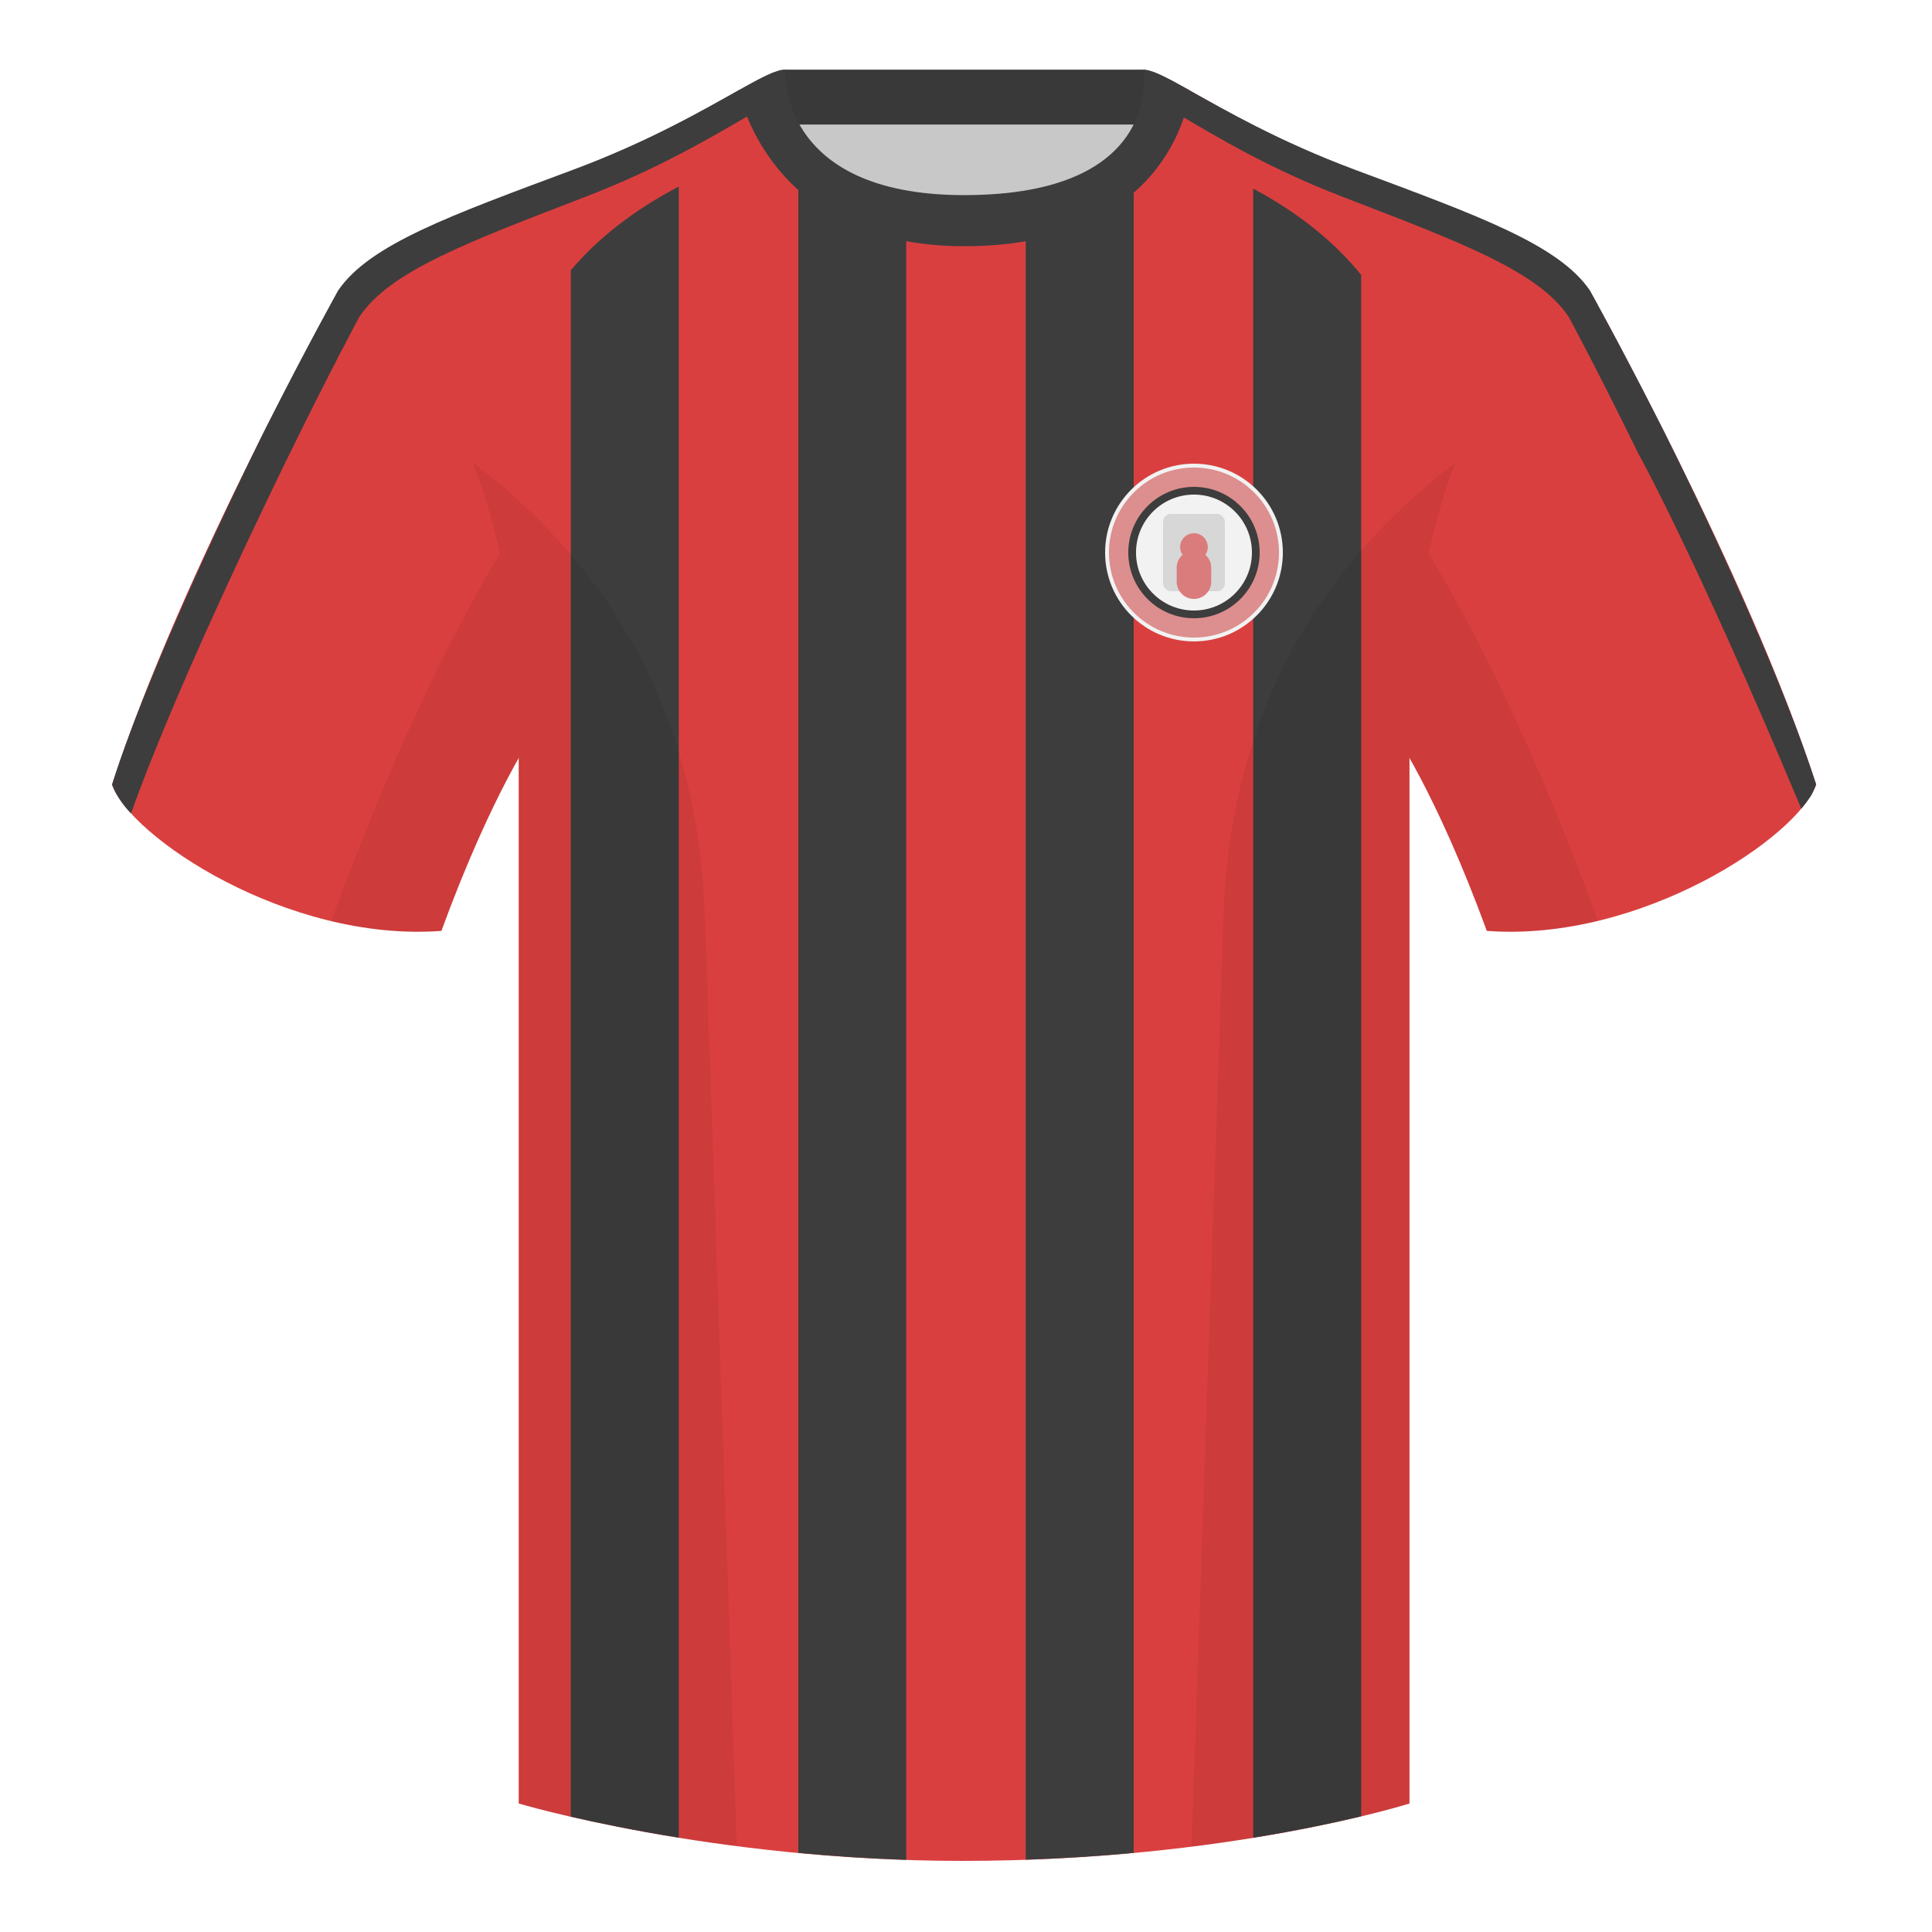
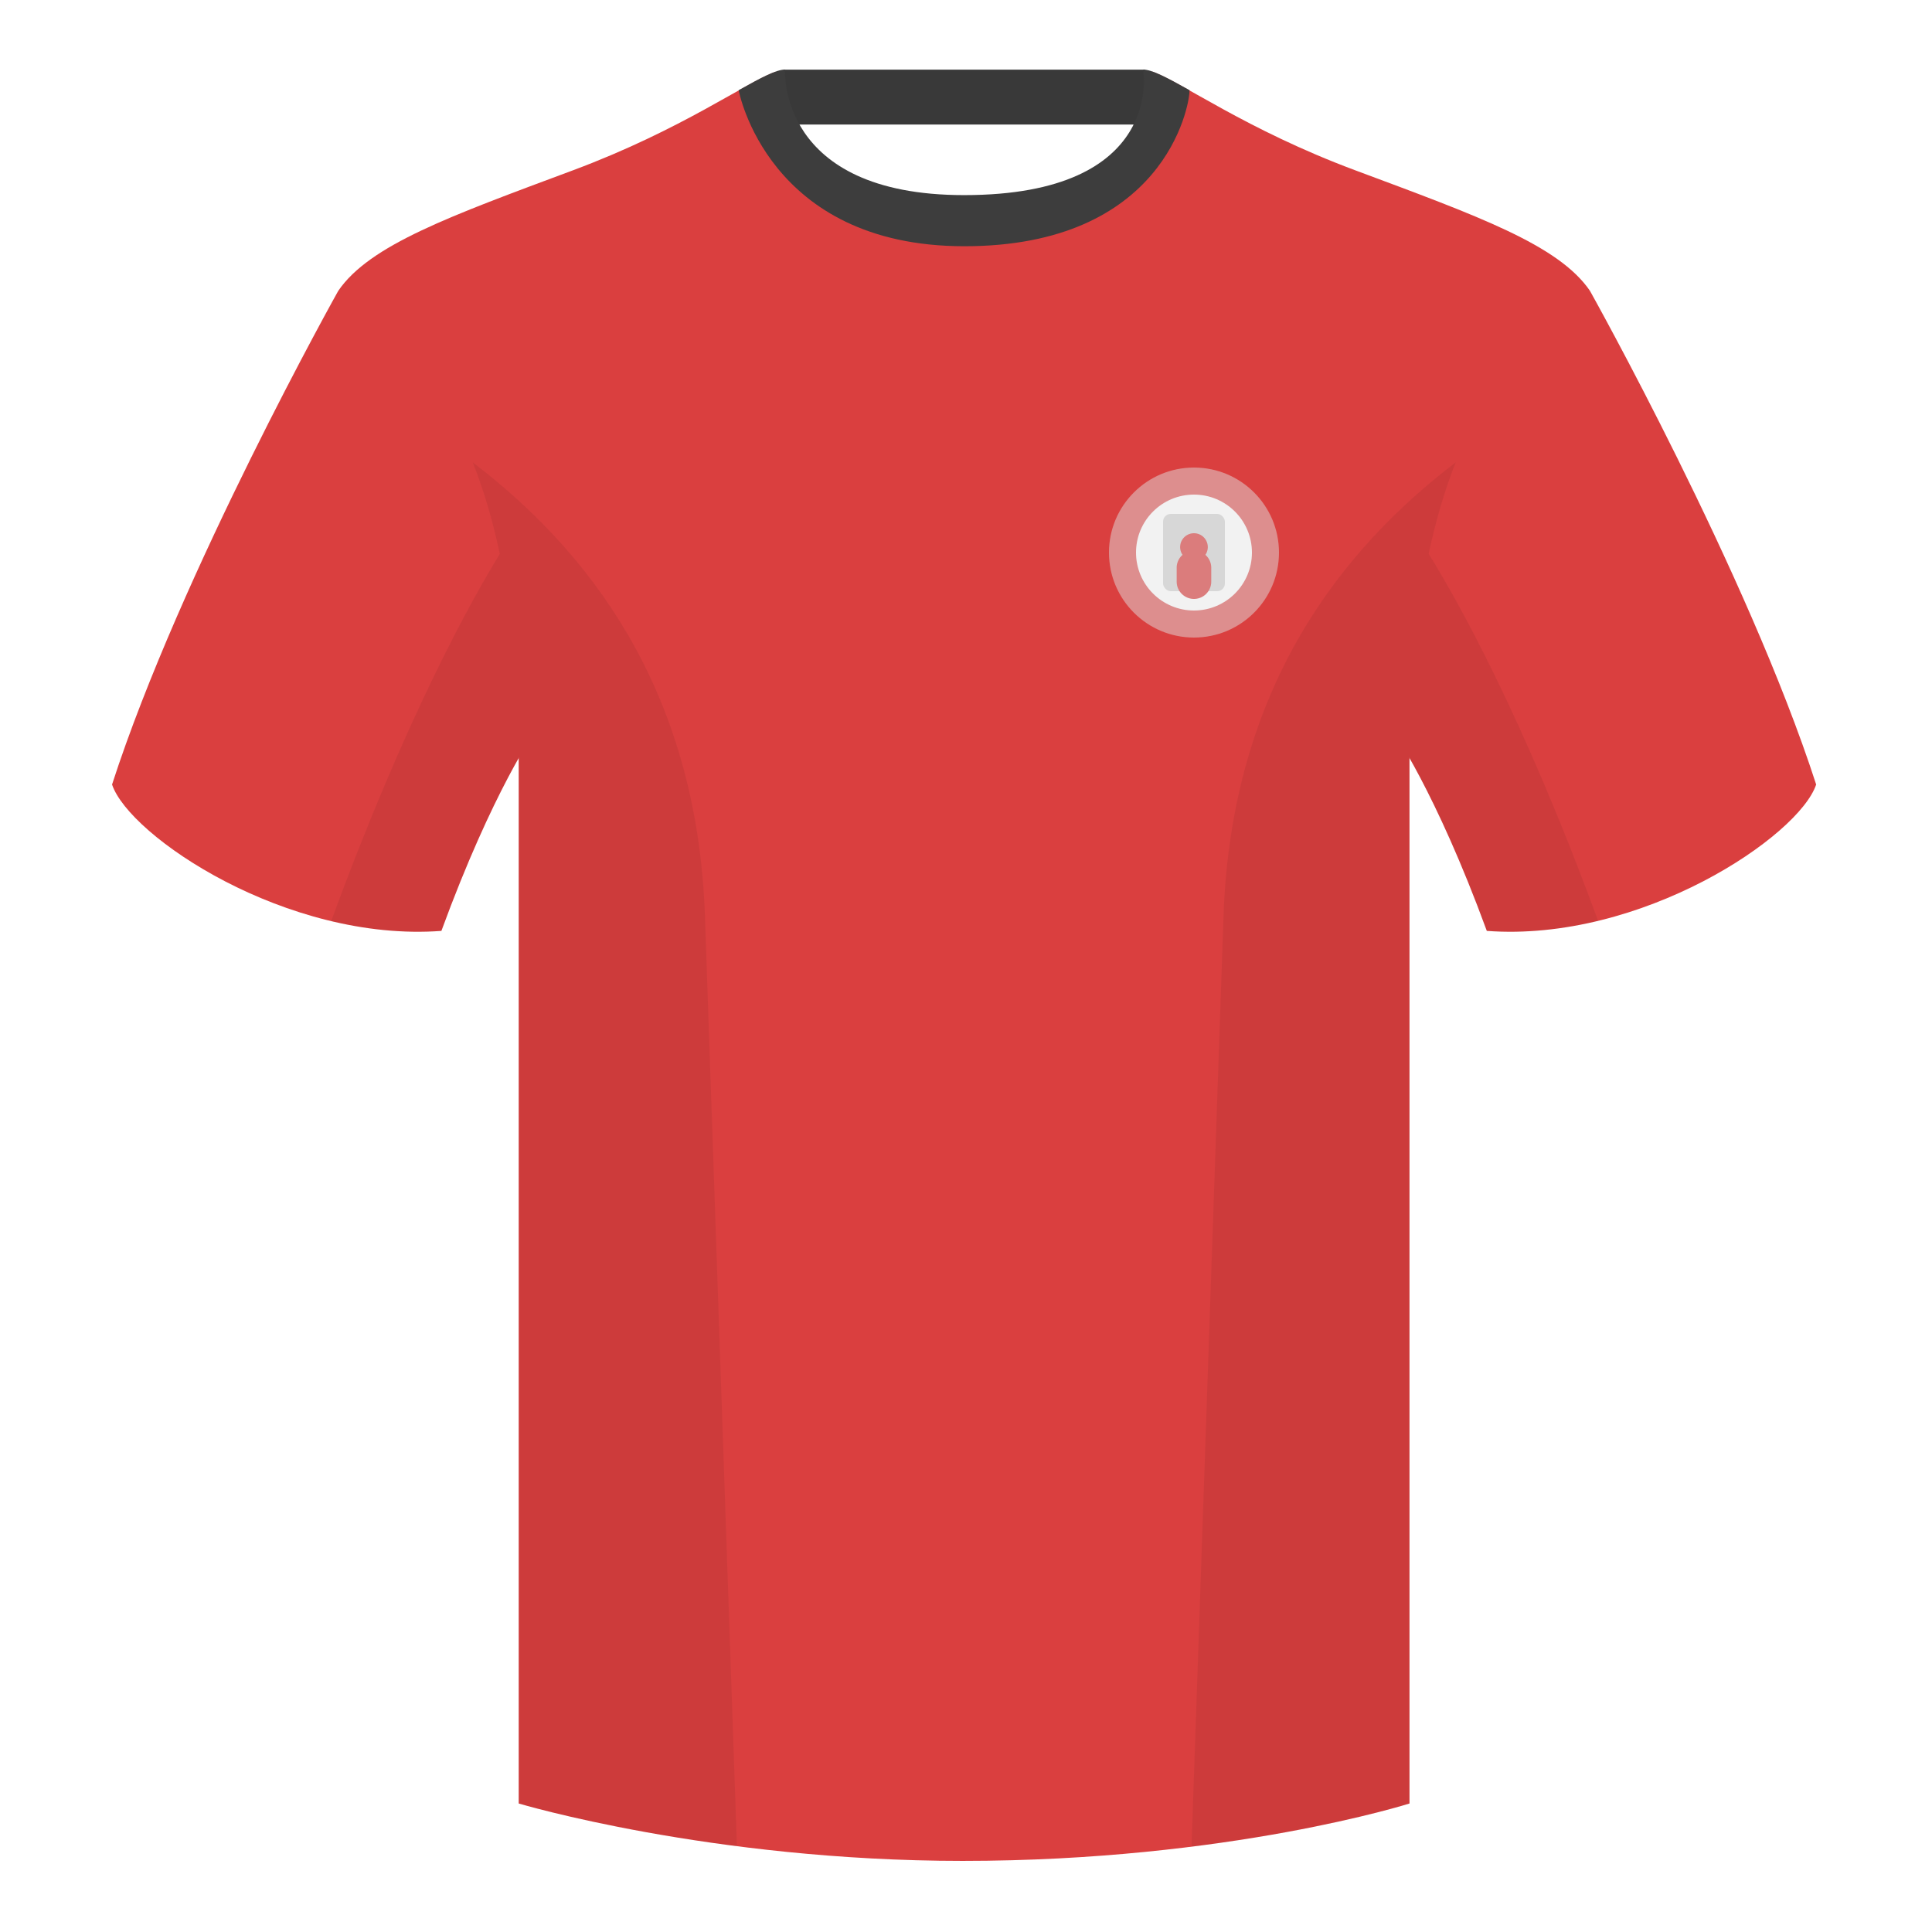
<svg xmlns="http://www.w3.org/2000/svg" width="500" height="500" viewBox="0 0 500 500" fill="none">
-   <path fill-rule="evenodd" clip-rule="evenodd" d="M203.003 109.223h93.643V21.928h-93.643v87.295Z" fill="#C8C8C8" />
  <path fill-rule="evenodd" clip-rule="evenodd" d="M202.863 32.228h93.459v-14.2h-93.459v14.2Z" fill="#393939" />
  <path fill-rule="evenodd" clip-rule="evenodd" d="M87.547 75.258S46.785 148.06 29 203.03c4.445 13.375 45.208 40.86 85.232 37.885 13.34-36.4 24.46-52 24.46-52s2.963-95.085-51.145-113.655ZM411.473 75.258s40.763 72.801 58.548 127.771c-4.445 13.375-45.208 40.86-85.233 37.885-13.339-36.4-24.459-52-24.459-52s-2.964-95.085 51.144-113.655Z" fill="#DA3F3F" />
  <path fill-rule="evenodd" clip-rule="evenodd" d="M249.511 57.703c-50.081 0-47.798-39.47-48.742-39.14-7.516 2.618-24.133 14.936-52.439 25.494-31.873 11.886-52.626 19.316-60.782 31.2 11.115 8.915 46.694 28.97 46.694 120.345v271.14s49.658 14.856 114.885 14.856c68.929 0 115.649-14.856 115.649-14.856v-271.14c0-91.375 35.579-111.43 46.699-120.345-8.157-11.885-28.91-19.315-60.782-31.2-28.36-10.576-44.982-22.919-52.479-25.508-.927-.32 4.178 39.154-48.703 39.154Z" fill="#DA3F3F" />
-   <path fill-rule="evenodd" clip-rule="evenodd" d="M75.025 117.299c10.132-20.75 17.944-35.246 17.944-35.246 7.882-11.885 27.937-19.315 58.747-31.2 19.136-7.385 32.799-15.608 41.775-20.78l-2.144-6.838c-9.249 5.163-23.298 13.338-43.023 20.693-31.868 11.89-52.62 19.315-60.773 31.2 0 0-8.23 14.76-18.857 35.826 0 0-28.706 57.334-39.694 92.074 0 0 .45 1.587 2.123 4.055 1.673 2.468 2.807 3.396 2.807 3.396 12.579-35.526 41.095-93.18 41.095-93.18ZM423.964 117.322c-10.132-20.75-17.957-35.269-17.957-35.269-7.883-11.885-27.937-19.315-58.747-31.2-19.037-7.347-32.369-15.466-41.144-20.602l1.659-6.914c9.229 5.146 23.222 13.262 42.877 20.59 31.868 11.891 52.621 19.316 60.772 31.201 0 0 8.232 14.76 18.858 35.825 0 0 27.583 54.457 39.738 92.074 0 0-.737 1.976-1.458 3.088s-2.385 3.188-2.385 3.188c-27.641-65.988-42.213-91.981-42.213-91.981Z" fill="#3D3D3D" />
-   <path fill-rule="evenodd" clip-rule="evenodd" d="M293.397 37.904c-4.189 7.615-12.261 15.273-27.937 18.367V481.29c9.9-.336 19.24-.96 27.937-1.767V37.903Zm58.867 432.153c-6.83 1.637-16.284 3.656-27.937 5.545V48.809c11.713 6.242 21.114 13.882 27.937 22.33v398.918ZM234.53 481.323V56.316c-15.256-3.078-23.46-10.828-27.937-18.512v441.728c8.781.83 18.137 1.464 27.937 1.791Zm-58.867-5.741V48.293c-11.611 6.044-21.008 13.448-27.936 21.656V470.15c7 1.614 16.496 3.584 27.936 5.431Z" fill="#3D3D3D" />
  <path fill-rule="evenodd" clip-rule="evenodd" d="M307.852 23.345C302.08 20.105 298.124 18 295.844 18c0 0 5.882 32.495-46.335 32.495-48.52 0-46.335-32.495-46.335-32.495-2.28 0-6.236 2.105-12.003 5.345 0 0 7.368 40.38 58.403 40.38 51.478 0 58.278-35.895 58.278-40.38Z" fill="#3D3D3D" />
  <path fill-rule="evenodd" clip-rule="evenodd" d="M413.584 238.323c-9.288 2.238-19.065 3.316-28.798 2.592-8.198-22.369-15.557-36.883-20.013-44.748v270.577s-21.102 6.71-55.866 11.111l-.544-.06c1.881-54.795 5.722-166.47 8.276-240.705 2.056-59.755 31.085-95.29 60.099-117.44-2.675 6.781-5.071 14.606-6.999 23.667 7.354 11.852 24.436 42.069 43.831 94.964l.014.042ZM190.716 477.795c-34.248-4.401-56.476-11.051-56.476-11.051V196.172c-4.456 7.867-11.814 22.379-20.01 44.743-9.633.716-19.308-.332-28.51-2.523.005-.032.011-.065.02-.097 19.377-52.848 36.305-83.066 43.609-94.944-1.928-9.075-4.327-16.912-7.006-23.701 29.014 22.15 58.044 57.685 60.099 117.44 2.554 74.235 6.396 185.91 8.276 240.705h-.002Z" fill="#000" fill-opacity=".06" />
-   <path fill-rule="evenodd" clip-rule="evenodd" d="M309 166c12.703 0 23-10.297 23-23s-10.297-23-23-23-23 10.297-23 23 10.297 23 23 23Z" fill="#F2F2F2" />
  <path fill-rule="evenodd" clip-rule="evenodd" d="M309 165c12.15 0 22-9.85 22-22s-9.85-22-22-22-22 9.85-22 22 9.85 22 22 22Z" fill="#DD8E8E" />
-   <path fill-rule="evenodd" clip-rule="evenodd" d="M309 160c9.389 0 17-7.611 17-17s-7.611-17-17-17-17 7.611-17 17 7.611 17 17 17Z" fill="#3D3D3D" />
  <path fill-rule="evenodd" clip-rule="evenodd" d="M309 158c8.284 0 15-6.716 15-15 0-8.284-6.716-15-15-15-8.284 0-15 6.716-15 15 0 8.284 6.716 15 15 15Z" fill="#F2F2F2" />
  <rect x="301" y="133" width="16" height="20" rx="2" fill="#D7D7D7" />
  <path fill-rule="evenodd" clip-rule="evenodd" d="M308.997 138a3.58 3.58 0 0 0-2.959 5.592 4.463 4.463 0 0 0-1.515 3.355v3.579a4.474 4.474 0 1 0 8.948 0v-3.579a4.463 4.463 0 0 0-1.515-3.355 3.579 3.579 0 0 0-2.959-5.592Z" fill="#DB7C7C" />
</svg>